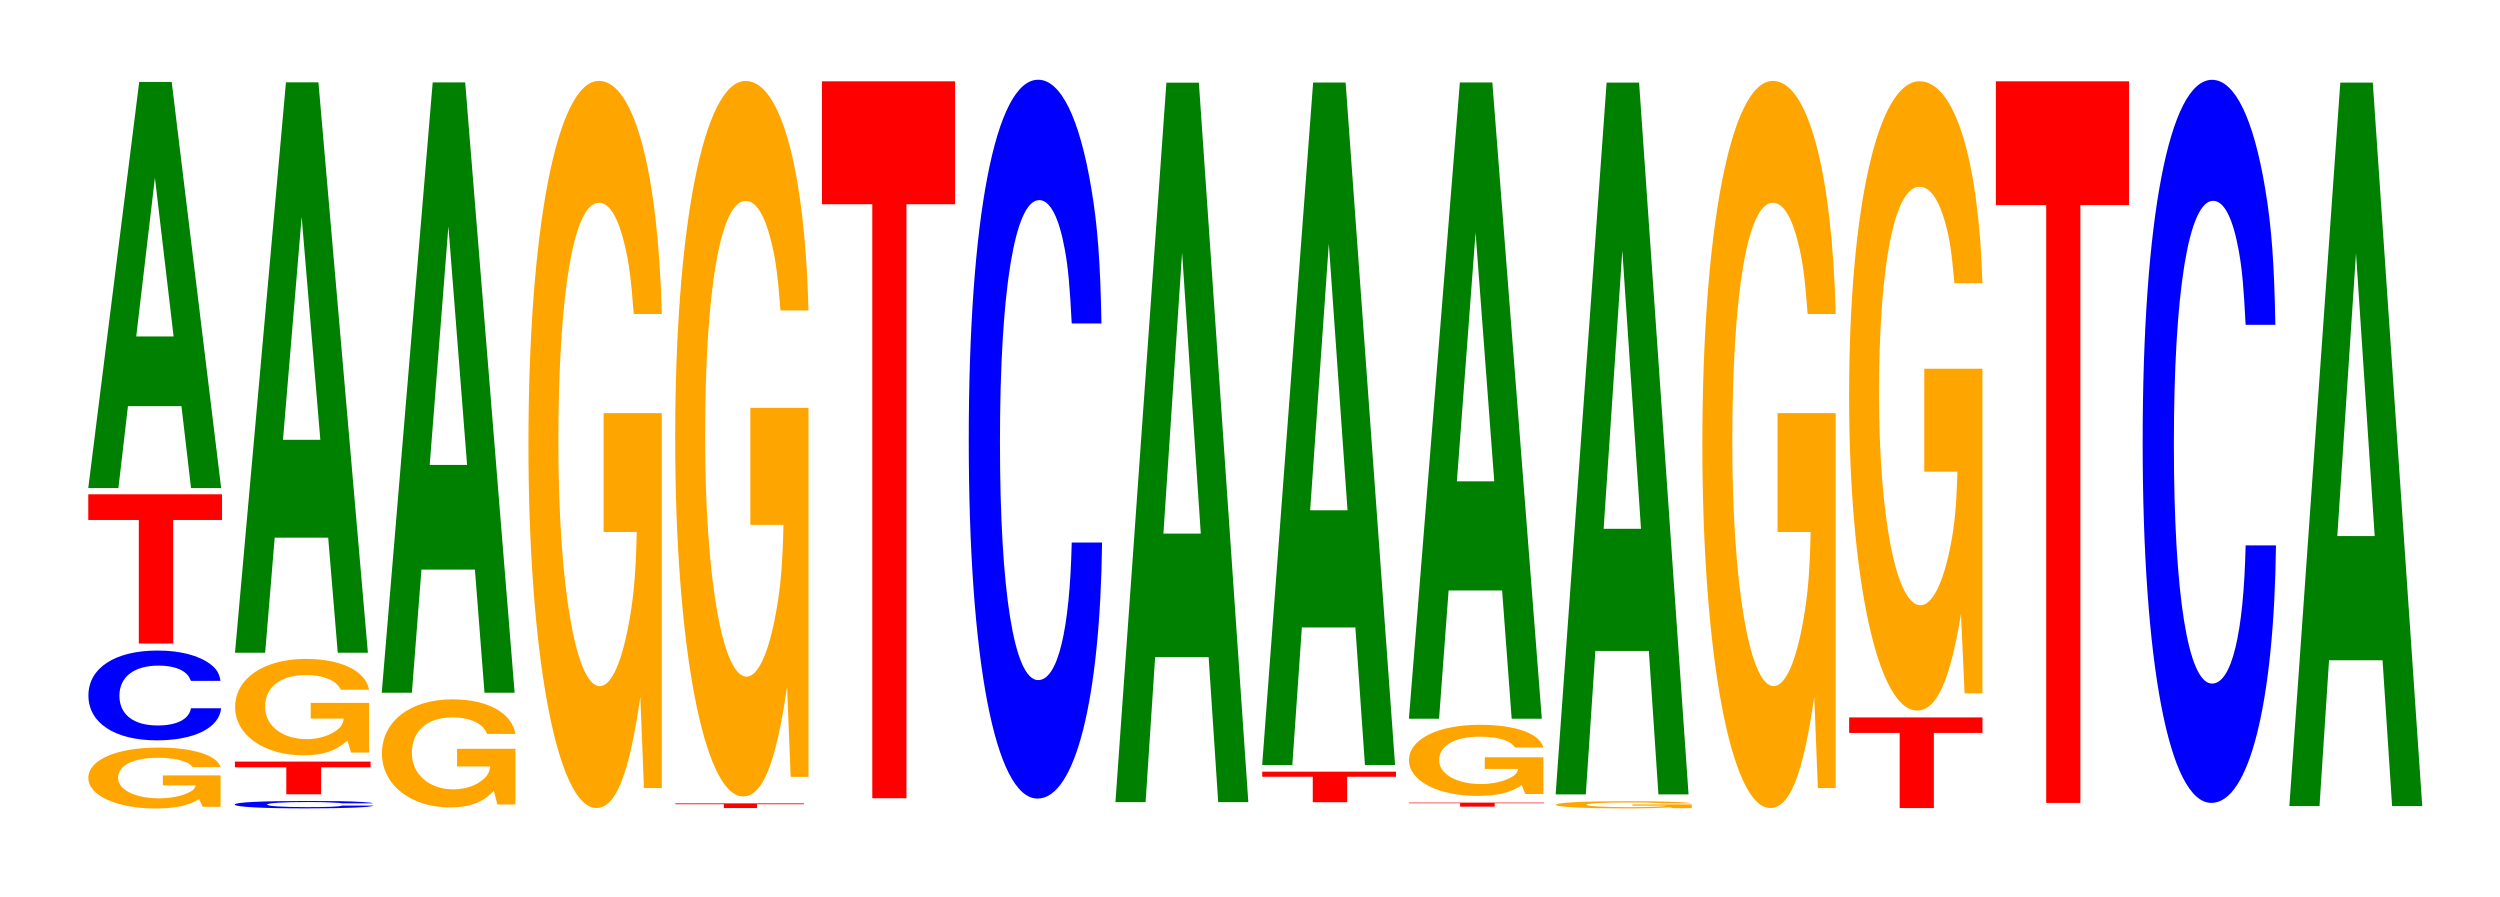
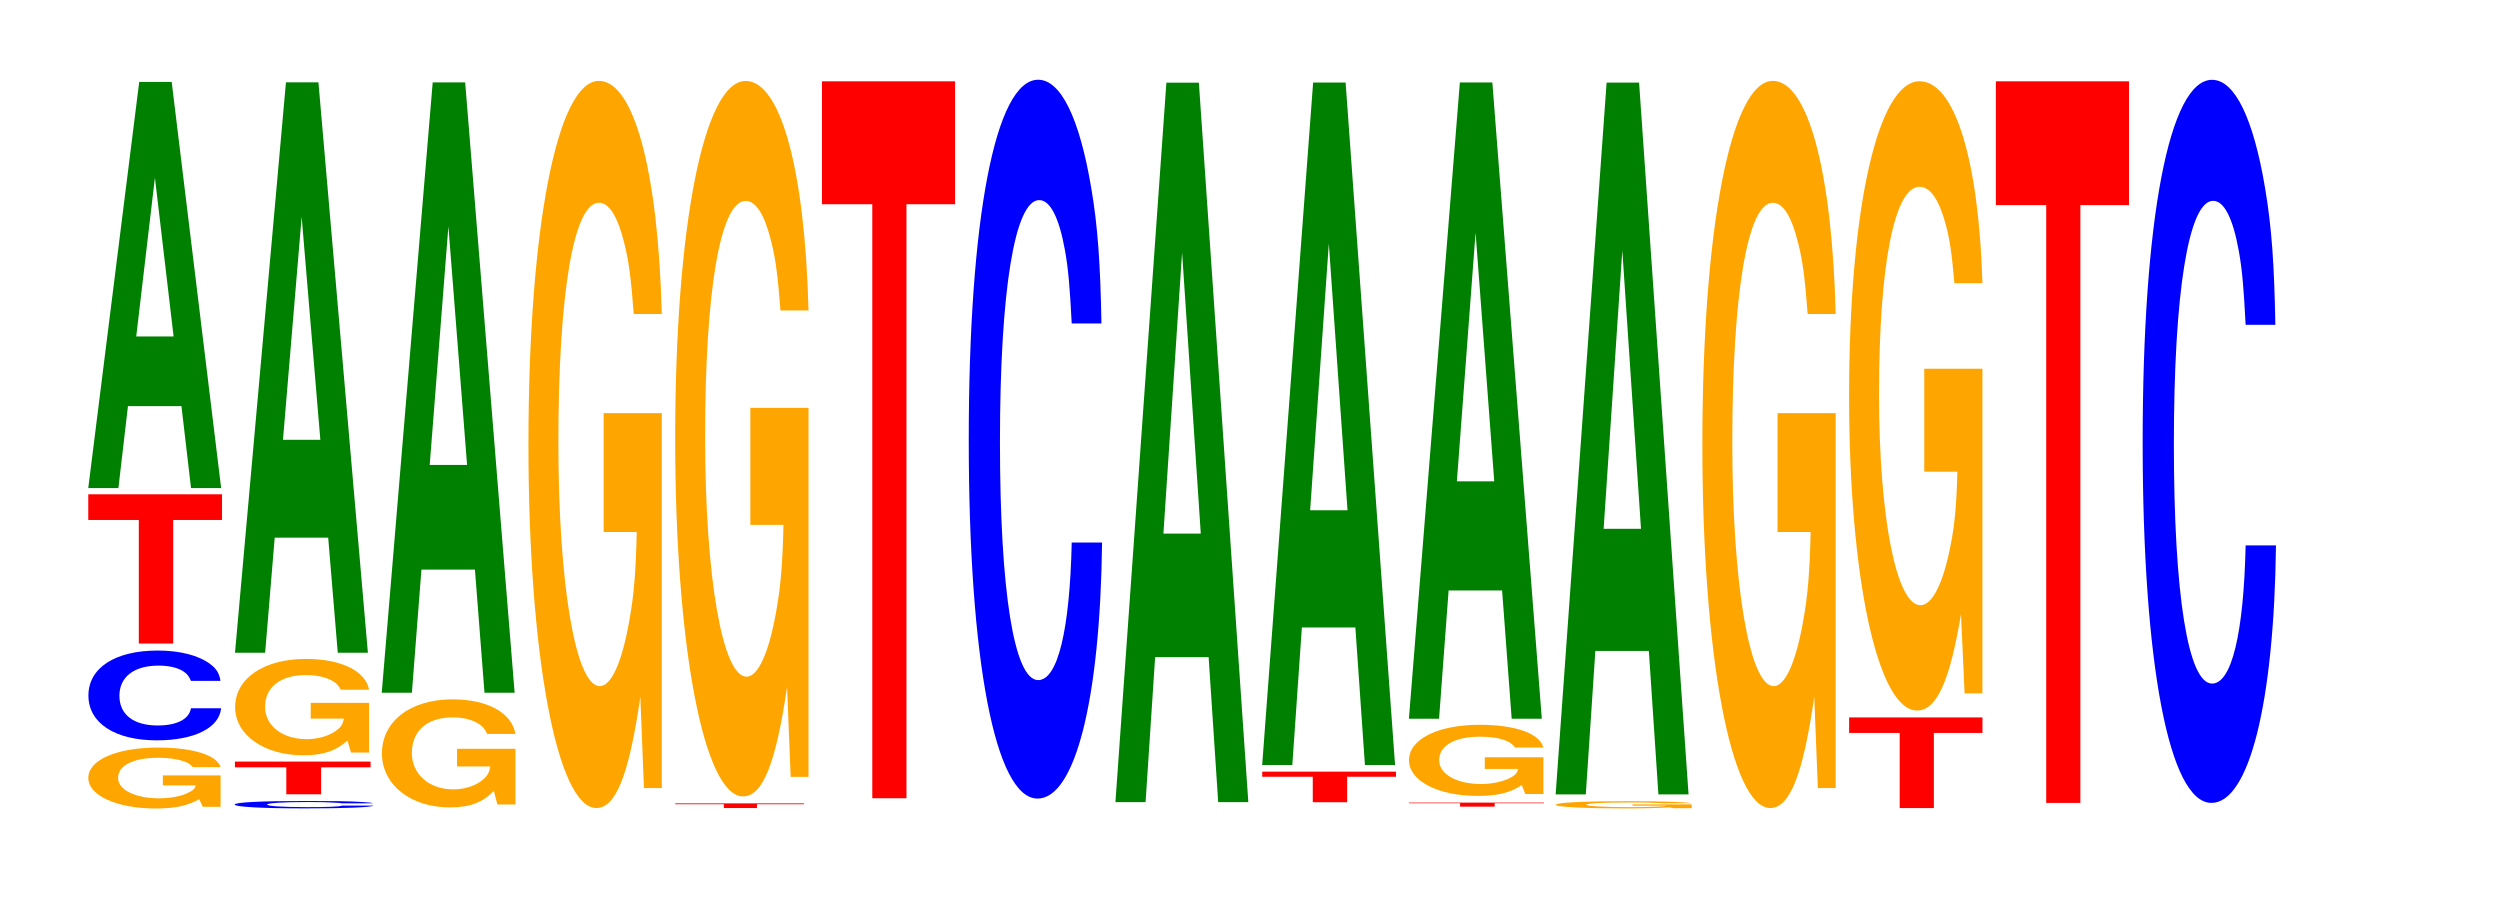
<svg xmlns="http://www.w3.org/2000/svg" xmlns:xlink="http://www.w3.org/1999/xlink" width="184pt" height="66pt" viewBox="0 0 184 66" version="1.1">
  <defs>
    <g>
      <symbol overflow="visible" id="glyph0-0">
        <path style="stroke:none;" d="M 10.344 -2.297 L 6.094 -2.297 L 6.094 -1.562 L 8.516 -1.562 C 8.453 -1.328 8.312 -1.172 7.984 -1.031 C 7.469 -0.766 6.656 -0.609 5.812 -0.609 C 4.062 -0.609 2.797 -1.234 2.797 -2.109 C 2.797 -3.031 3.906 -3.594 5.766 -3.594 C 6.516 -3.594 7.156 -3.5 7.641 -3.328 C 7.938 -3.234 8.109 -3.125 8.297 -2.906 L 10.344 -2.906 C 10.078 -3.781 8.312 -4.344 5.75 -4.344 C 2.688 -4.344 0.609 -3.438 0.609 -2.109 C 0.609 -0.812 2.703 0.141 5.578 0.141 C 7 0.141 7.953 -0.078 8.766 -0.547 L 9.031 0.016 L 10.344 0.016 Z M 10.344 -2.297 " />
      </symbol>
      <symbol overflow="visible" id="glyph1-0">
        <path style="stroke:none;" d="M 10.391 -4.172 C 10.312 -4.703 10.109 -5.062 9.641 -5.406 C 8.797 -6.047 7.422 -6.406 5.766 -6.406 C 2.625 -6.406 0.672 -5.125 0.672 -3.094 C 0.672 -1.078 2.609 0.203 5.703 0.203 C 8.453 0.203 10.297 -0.703 10.438 -2.156 L 8.219 -2.156 C 8.078 -1.344 7.172 -0.891 5.766 -0.891 C 3.984 -0.891 2.953 -1.703 2.953 -3.078 C 2.953 -4.469 4.031 -5.297 5.828 -5.297 C 6.625 -5.297 7.281 -5.141 7.703 -4.844 C 7.953 -4.672 8.078 -4.5 8.219 -4.172 Z M 10.391 -4.172 " />
      </symbol>
      <symbol overflow="visible" id="glyph2-0">
        <path style="stroke:none;" d="M 6.484 -9.094 L 10.078 -9.094 L 10.078 -10.984 L 0.234 -10.984 L 0.234 -9.094 L 3.953 -9.094 L 3.953 0 L 6.484 0 Z M 6.484 -9.094 " />
      </symbol>
      <symbol overflow="visible" id="glyph3-0">
        <path style="stroke:none;" d="M 7.234 -6.031 L 7.938 0 L 10.156 0 L 6.516 -29.891 L 4.125 -29.891 L 0.375 0 L 2.594 0 L 3.297 -6.031 Z M 6.656 -11.156 L 3.906 -11.156 L 5.281 -22.844 Z M 6.656 -11.156 " />
      </symbol>
      <symbol overflow="visible" id="glyph4-0">
        <path style="stroke:none;" d="M 10.875 -0.359 C 10.797 -0.406 10.578 -0.422 10.094 -0.453 C 9.203 -0.516 7.766 -0.531 6.031 -0.531 C 2.734 -0.531 0.703 -0.438 0.703 -0.266 C 0.703 -0.094 2.719 0.016 5.953 0.016 C 8.844 0.016 10.781 -0.062 10.922 -0.188 L 8.594 -0.188 C 8.453 -0.109 7.5 -0.078 6.031 -0.078 C 4.172 -0.078 3.094 -0.156 3.094 -0.266 C 3.094 -0.375 4.219 -0.453 6.109 -0.453 C 6.938 -0.453 7.625 -0.438 8.062 -0.406 C 8.312 -0.406 8.453 -0.375 8.594 -0.359 Z M 10.875 -0.359 " />
      </symbol>
      <symbol overflow="visible" id="glyph5-0">
        <path style="stroke:none;" d="M 6.578 -1.984 L 10.219 -1.984 L 10.219 -2.406 L 0.234 -2.406 L 0.234 -1.984 L 4.016 -1.984 L 4.016 0 L 6.578 0 Z M 6.578 -1.984 " />
      </symbol>
      <symbol overflow="visible" id="glyph6-0">
        <path style="stroke:none;" d="M 10.484 -3.641 L 6.188 -3.641 L 6.188 -2.484 L 8.625 -2.484 C 8.562 -2.094 8.422 -1.859 8.094 -1.625 C 7.562 -1.219 6.75 -0.969 5.906 -0.969 C 4.109 -0.969 2.828 -1.953 2.828 -3.344 C 2.828 -4.812 3.969 -5.688 5.844 -5.688 C 6.609 -5.688 7.25 -5.547 7.75 -5.281 C 8.047 -5.109 8.219 -4.953 8.406 -4.609 L 10.484 -4.609 C 10.219 -6 8.422 -6.875 5.828 -6.875 C 2.734 -6.875 0.625 -5.438 0.625 -3.328 C 0.625 -1.281 2.75 0.219 5.656 0.219 C 7.094 0.219 8.062 -0.109 8.891 -0.875 L 9.156 0.016 L 10.484 0.016 Z M 10.484 -3.641 " />
      </symbol>
      <symbol overflow="visible" id="glyph7-0">
        <path style="stroke:none;" d="M 7.234 -8.469 L 7.938 0 L 10.156 0 L 6.516 -41.984 L 4.125 -41.984 L 0.375 0 L 2.594 0 L 3.297 -8.469 Z M 6.656 -15.672 L 3.906 -15.672 L 5.281 -32.078 Z M 6.656 -15.672 " />
      </symbol>
      <symbol overflow="visible" id="glyph8-0">
        <path style="stroke:none;" d="M 10.453 -4.078 L 6.156 -4.078 L 6.156 -2.781 L 8.594 -2.781 C 8.547 -2.359 8.391 -2.094 8.078 -1.828 C 7.547 -1.359 6.734 -1.094 5.875 -1.094 C 4.109 -1.094 2.828 -2.203 2.828 -3.766 C 2.828 -5.406 3.953 -6.391 5.828 -6.391 C 6.594 -6.391 7.234 -6.234 7.719 -5.938 C 8.031 -5.75 8.188 -5.562 8.375 -5.172 L 10.453 -5.172 C 10.188 -6.734 8.391 -7.719 5.812 -7.719 C 2.719 -7.719 0.625 -6.109 0.625 -3.734 C 0.625 -1.438 2.734 0.234 5.625 0.234 C 7.078 0.234 8.047 -0.125 8.859 -0.984 L 9.125 0.016 L 10.453 0.016 Z M 10.453 -4.078 " />
      </symbol>
      <symbol overflow="visible" id="glyph9-0">
        <path style="stroke:none;" d="M 7.234 -9.062 L 7.938 0 L 10.156 0 L 6.516 -44.922 L 4.125 -44.922 L 0.375 0 L 2.594 0 L 3.297 -9.062 Z M 6.656 -16.766 L 3.906 -16.766 L 5.281 -34.328 Z M 6.656 -16.766 " />
      </symbol>
      <symbol overflow="visible" id="glyph10-0">
        <path style="stroke:none;" d="M 10.422 -27.453 L 6.141 -27.453 L 6.141 -18.703 L 8.578 -18.703 C 8.516 -15.828 8.375 -14.078 8.047 -12.266 C 7.516 -9.172 6.719 -7.359 5.859 -7.359 C 4.094 -7.359 2.812 -14.781 2.812 -25.281 C 2.812 -36.281 3.938 -42.938 5.797 -42.938 C 6.562 -42.938 7.203 -41.891 7.688 -39.859 C 8 -38.594 8.156 -37.406 8.359 -34.75 L 10.422 -34.75 C 10.156 -45.25 8.375 -51.906 5.797 -51.906 C 2.719 -51.906 0.609 -41.047 0.609 -25.141 C 0.609 -9.672 2.719 1.609 5.609 1.609 C 7.047 1.609 8.016 -0.844 8.844 -6.578 L 9.109 0.141 L 10.422 0.141 Z M 10.422 -27.453 " />
      </symbol>
      <symbol overflow="visible" id="glyph11-0">
        <path style="stroke:none;" d="M 6.25 -0.281 L 9.703 -0.281 L 9.703 -0.344 L 0.234 -0.344 L 0.234 -0.281 L 3.812 -0.281 L 3.812 0 L 6.25 0 Z M 6.25 -0.281 " />
      </symbol>
      <symbol overflow="visible" id="glyph12-0">
        <path style="stroke:none;" d="M 10.422 -27.016 L 6.141 -27.016 L 6.141 -18.406 L 8.578 -18.406 C 8.516 -15.578 8.375 -13.859 8.047 -12.062 C 7.516 -9.031 6.719 -7.234 5.859 -7.234 C 4.094 -7.234 2.812 -14.547 2.812 -24.875 C 2.812 -35.703 3.938 -42.25 5.797 -42.25 C 6.562 -42.25 7.203 -41.219 7.688 -39.219 C 8 -37.969 8.156 -36.797 8.359 -34.188 L 10.422 -34.188 C 10.156 -44.531 8.375 -51.078 5.797 -51.078 C 2.719 -51.078 0.609 -40.391 0.609 -24.75 C 0.609 -9.516 2.719 1.578 5.609 1.578 C 7.047 1.578 8.016 -0.828 8.844 -6.484 L 9.109 0.141 L 10.422 0.141 Z M 10.422 -27.016 " />
      </symbol>
      <symbol overflow="visible" id="glyph13-0">
        <path style="stroke:none;" d="M 6.453 -43.719 L 10.031 -43.719 L 10.031 -52.766 L 0.234 -52.766 L 0.234 -43.719 L 3.938 -43.719 L 3.938 0 L 6.453 0 Z M 6.453 -43.719 " />
      </symbol>
      <symbol overflow="visible" id="glyph14-0">
        <path style="stroke:none;" d="M 10.438 -33.375 C 10.359 -37.734 10.172 -40.516 9.688 -43.344 C 8.828 -48.469 7.453 -51.312 5.781 -51.312 C 2.641 -51.312 0.672 -41.141 0.672 -24.797 C 0.672 -8.594 2.625 1.594 5.734 1.594 C 8.5 1.594 10.344 -5.672 10.484 -17.25 L 8.25 -17.25 C 8.109 -10.797 7.219 -7.125 5.781 -7.125 C 4.016 -7.125 2.969 -13.641 2.969 -24.656 C 2.969 -35.797 4.062 -42.453 5.859 -42.453 C 6.656 -42.453 7.312 -41.203 7.75 -38.781 C 8 -37.391 8.109 -36.078 8.25 -33.375 Z M 10.438 -33.375 " />
      </symbol>
      <symbol overflow="visible" id="glyph15-0">
        <path style="stroke:none;" d="M 7.234 -10.672 L 7.938 0 L 10.156 0 L 6.516 -52.953 L 4.125 -52.953 L 0.375 0 L 2.594 0 L 3.297 -10.672 Z M 6.656 -19.766 L 3.906 -19.766 L 5.281 -40.453 Z M 6.656 -19.766 " />
      </symbol>
      <symbol overflow="visible" id="glyph16-0">
        <path style="stroke:none;" d="M 6.484 -1.875 L 10.078 -1.875 L 10.078 -2.25 L 0.234 -2.25 L 0.234 -1.875 L 3.953 -1.875 L 3.953 0 L 6.484 0 Z M 6.484 -1.875 " />
      </symbol>
      <symbol overflow="visible" id="glyph17-0">
        <path style="stroke:none;" d="M 7.234 -10.125 L 7.938 0 L 10.156 0 L 6.516 -50.234 L 4.125 -50.234 L 0.375 0 L 2.594 0 L 3.297 -10.125 Z M 6.656 -18.75 L 3.906 -18.75 L 5.281 -38.375 Z M 6.656 -18.75 " />
      </symbol>
      <symbol overflow="visible" id="glyph18-0">
        <path style="stroke:none;" d="M 6.547 -0.25 L 10.172 -0.25 L 10.172 -0.297 L 0.234 -0.297 L 0.234 -0.25 L 4 -0.25 L 4 0 L 6.547 0 Z M 6.547 -0.25 " />
      </symbol>
      <symbol overflow="visible" id="glyph19-0">
        <path style="stroke:none;" d="M 10.516 -2.688 L 6.203 -2.688 L 6.203 -1.828 L 8.656 -1.828 C 8.594 -1.547 8.453 -1.375 8.125 -1.203 C 7.594 -0.906 6.781 -0.719 5.922 -0.719 C 4.125 -0.719 2.844 -1.453 2.844 -2.469 C 2.844 -3.547 3.984 -4.203 5.859 -4.203 C 6.625 -4.203 7.281 -4.109 7.766 -3.906 C 8.078 -3.781 8.234 -3.656 8.438 -3.406 L 10.516 -3.406 C 10.25 -4.438 8.453 -5.078 5.844 -5.078 C 2.734 -5.078 0.625 -4.016 0.625 -2.469 C 0.625 -0.953 2.75 0.156 5.672 0.156 C 7.125 0.156 8.094 -0.078 8.922 -0.641 L 9.188 0.016 L 10.516 0.016 Z M 10.516 -2.688 " />
      </symbol>
      <symbol overflow="visible" id="glyph20-0">
        <path style="stroke:none;" d="M 7.234 -9.438 L 7.938 0 L 10.156 0 L 6.516 -46.828 L 4.125 -46.828 L 0.375 0 L 2.594 0 L 3.297 -9.438 Z M 6.656 -17.469 L 3.906 -17.469 L 5.281 -35.781 Z M 6.656 -17.469 " />
      </symbol>
      <symbol overflow="visible" id="glyph21-0">
        <path style="stroke:none;" d="M 10.625 -0.281 L 6.266 -0.281 L 6.266 -0.188 L 8.75 -0.188 C 8.688 -0.156 8.531 -0.141 8.203 -0.125 C 7.672 -0.094 6.844 -0.078 5.984 -0.078 C 4.172 -0.078 2.875 -0.156 2.875 -0.25 C 2.875 -0.359 4.016 -0.422 5.922 -0.422 C 6.703 -0.422 7.359 -0.422 7.844 -0.391 C 8.172 -0.391 8.328 -0.375 8.516 -0.359 L 10.625 -0.359 C 10.359 -0.453 8.531 -0.516 5.906 -0.516 C 2.766 -0.516 0.625 -0.422 0.625 -0.25 C 0.625 -0.094 2.781 0.016 5.734 0.016 C 7.188 0.016 8.172 -0.016 9.016 -0.062 L 9.281 0 L 10.625 0 Z M 10.625 -0.281 " />
      </symbol>
      <symbol overflow="visible" id="glyph22-0">
        <path style="stroke:none;" d="M 7.234 -10.562 L 7.938 0 L 10.156 0 L 6.516 -52.391 L 4.125 -52.391 L 0.375 0 L 2.594 0 L 3.297 -10.562 Z M 6.656 -19.547 L 3.906 -19.547 L 5.281 -40.031 Z M 6.656 -19.547 " />
      </symbol>
      <symbol overflow="visible" id="glyph23-0">
        <path style="stroke:none;" d="M 10.422 -27.453 L 6.141 -27.453 L 6.141 -18.703 L 8.578 -18.703 C 8.516 -15.828 8.375 -14.078 8.047 -12.266 C 7.516 -9.172 6.719 -7.359 5.859 -7.359 C 4.094 -7.359 2.812 -14.781 2.812 -25.281 C 2.812 -36.281 3.938 -42.938 5.797 -42.938 C 6.562 -42.938 7.203 -41.891 7.688 -39.859 C 8 -38.594 8.156 -37.406 8.359 -34.75 L 10.422 -34.75 C 10.156 -45.25 8.375 -51.906 5.797 -51.906 C 2.719 -51.906 0.609 -41.047 0.609 -25.141 C 0.609 -9.672 2.719 1.609 5.609 1.609 C 7.047 1.609 8.016 -0.844 8.844 -6.578 L 9.109 0.141 L 10.422 0.141 Z M 10.422 -27.453 " />
      </symbol>
      <symbol overflow="visible" id="glyph24-0">
        <path style="stroke:none;" d="M 6.469 -5.531 L 10.047 -5.531 L 10.047 -6.672 L 0.234 -6.672 L 0.234 -5.531 L 3.953 -5.531 L 3.953 0 L 6.469 0 Z M 6.469 -5.531 " />
      </symbol>
      <symbol overflow="visible" id="glyph25-0">
        <path style="stroke:none;" d="M 10.422 -23.766 L 6.141 -23.766 L 6.141 -16.188 L 8.578 -16.188 C 8.516 -13.703 8.375 -12.188 8.047 -10.609 C 7.516 -7.938 6.719 -6.359 5.859 -6.359 C 4.094 -6.359 2.812 -12.797 2.812 -21.891 C 2.812 -31.406 3.938 -37.156 5.797 -37.156 C 6.562 -37.156 7.203 -36.25 7.688 -34.5 C 8 -33.406 8.156 -32.375 8.359 -30.062 L 10.422 -30.062 C 10.156 -39.156 8.375 -44.922 5.797 -44.922 C 2.719 -44.922 0.609 -35.531 0.609 -21.766 C 0.609 -8.359 2.719 1.391 5.609 1.391 C 7.047 1.391 8.016 -0.734 8.844 -5.703 L 9.109 0.125 L 10.422 0.125 Z M 10.422 -23.766 " />
      </symbol>
      <symbol overflow="visible" id="glyph26-0">
        <path style="stroke:none;" d="M 6.453 -44 L 10.031 -44 L 10.031 -53.109 L 0.234 -53.109 L 0.234 -44 L 3.938 -44 L 3.938 0 L 6.453 0 Z M 6.453 -44 " />
      </symbol>
      <symbol overflow="visible" id="glyph27-0">
        <path style="stroke:none;" d="M 10.438 -33.578 C 10.359 -37.969 10.172 -40.75 9.688 -43.609 C 8.828 -48.766 7.453 -51.609 5.781 -51.609 C 2.641 -51.609 0.672 -41.375 0.672 -24.938 C 0.672 -8.641 2.625 1.609 5.734 1.609 C 8.5 1.609 10.344 -5.719 10.484 -17.344 L 8.25 -17.344 C 8.109 -10.859 7.219 -7.172 5.781 -7.172 C 4.016 -7.172 2.969 -13.719 2.969 -24.797 C 2.969 -36.016 4.062 -42.703 5.859 -42.703 C 6.656 -42.703 7.312 -41.453 7.75 -39 C 8 -37.609 8.109 -36.297 8.25 -33.578 Z M 10.438 -33.578 " />
      </symbol>
      <symbol overflow="visible" id="glyph28-0">
-         <path style="stroke:none;" d="M 7.234 -10.734 L 7.938 0 L 10.156 0 L 6.516 -53.25 L 4.125 -53.25 L 0.375 0 L 2.594 0 L 3.297 -10.734 Z M 6.656 -19.875 L 3.906 -19.875 L 5.281 -40.688 Z M 6.656 -19.875 " />
-       </symbol>
+         </symbol>
    </g>
  </defs>
  <g id="surface1">
    <g style="fill:rgb(100%,64.647%,0%);fill-opacity:1;">
      <use xlink:href="#glyph0-0" x="5.892" y="59.365" />
    </g>
    <g style="fill:rgb(0%,0%,100%);fill-opacity:1;">
      <use xlink:href="#glyph1-0" x="5.836" y="54.286" />
    </g>
    <g style="fill:rgb(100%,0%,0%);fill-opacity:1;">
      <use xlink:href="#glyph2-0" x="6.263" y="47.364" />
    </g>
    <g style="fill:rgb(0%,50.194%,0%);fill-opacity:1;">
      <use xlink:href="#glyph3-0" x="6.121" y="35.922" />
    </g>
    <g style="fill:rgb(0%,0%,100%);fill-opacity:1;">
      <use xlink:href="#glyph4-0" x="16.568" y="59.482" />
    </g>
    <g style="fill:rgb(100%,0%,0%);fill-opacity:1;">
      <use xlink:href="#glyph5-0" x="17.056" y="58.459" />
    </g>
    <g style="fill:rgb(100%,64.647%,0%);fill-opacity:1;">
      <use xlink:href="#glyph6-0" x="16.681" y="55.372" />
    </g>
    <g style="fill:rgb(0%,50.194%,0%);fill-opacity:1;">
      <use xlink:href="#glyph7-0" x="16.921" y="48.043" />
    </g>
    <g style="fill:rgb(100%,64.647%,0%);fill-opacity:1;">
      <use xlink:href="#glyph8-0" x="27.485" y="59.191" />
    </g>
    <g style="fill:rgb(0%,50.194%,0%);fill-opacity:1;">
      <use xlink:href="#glyph9-0" x="27.721" y="50.987" />
    </g>
    <g style="fill:rgb(100%,64.647%,0%);fill-opacity:1;">
      <use xlink:href="#glyph10-0" x="38.285" y="57.86" />
    </g>
    <g style="fill:rgb(100%,0%,0%);fill-opacity:1;">
      <use xlink:href="#glyph11-0" x="49.463" y="59.472" />
    </g>
    <g style="fill:rgb(100%,64.647%,0%);fill-opacity:1;">
      <use xlink:href="#glyph12-0" x="49.085" y="57.037" />
    </g>
    <g style="fill:rgb(100%,0%,0%);fill-opacity:1;">
      <use xlink:href="#glyph13-0" x="60.263" y="58.751" />
    </g>
    <g style="fill:rgb(0%,0%,100%);fill-opacity:1;">
      <use xlink:href="#glyph14-0" x="70.628" y="57.181" />
    </g>
    <g style="fill:rgb(0%,50.194%,0%);fill-opacity:1;">
      <use xlink:href="#glyph15-0" x="81.721" y="59.037" />
    </g>
    <g style="fill:rgb(100%,0%,0%);fill-opacity:1;">
      <use xlink:href="#glyph16-0" x="92.667" y="59.044" />
    </g>
    <g style="fill:rgb(0%,50.194%,0%);fill-opacity:1;">
      <use xlink:href="#glyph17-0" x="92.521" y="56.306" />
    </g>
    <g style="fill:rgb(100%,0%,0%);fill-opacity:1;">
      <use xlink:href="#glyph18-0" x="103.463" y="59.369" />
    </g>
    <g style="fill:rgb(100%,64.647%,0%);fill-opacity:1;">
      <use xlink:href="#glyph19-0" x="103.077" y="58.423" />
    </g>
    <g style="fill:rgb(0%,50.194%,0%);fill-opacity:1;">
      <use xlink:href="#glyph20-0" x="103.321" y="52.897" />
    </g>
    <g style="fill:rgb(100%,64.647%,0%);fill-opacity:1;">
      <use xlink:href="#glyph21-0" x="113.885" y="59.485" />
    </g>
    <g style="fill:rgb(0%,50.194%,0%);fill-opacity:1;">
      <use xlink:href="#glyph22-0" x="114.121" y="58.469" />
    </g>
    <g style="fill:rgb(100%,64.647%,0%);fill-opacity:1;">
      <use xlink:href="#glyph23-0" x="124.685" y="57.86" />
    </g>
    <g style="fill:rgb(100%,0%,0%);fill-opacity:1;">
      <use xlink:href="#glyph24-0" x="135.863" y="59.474" />
    </g>
    <g style="fill:rgb(100%,64.647%,0%);fill-opacity:1;">
      <use xlink:href="#glyph25-0" x="135.485" y="50.903" />
    </g>
    <g style="fill:rgb(100%,0%,0%);fill-opacity:1;">
      <use xlink:href="#glyph26-0" x="146.663" y="59.094" />
    </g>
    <g style="fill:rgb(0%,0%,100%);fill-opacity:1;">
      <use xlink:href="#glyph27-0" x="157.028" y="57.484" />
    </g>
    <g style="fill:rgb(0%,50.194%,0%);fill-opacity:1;">
      <use xlink:href="#glyph28-0" x="168.121" y="59.328" />
    </g>
  </g>
</svg>